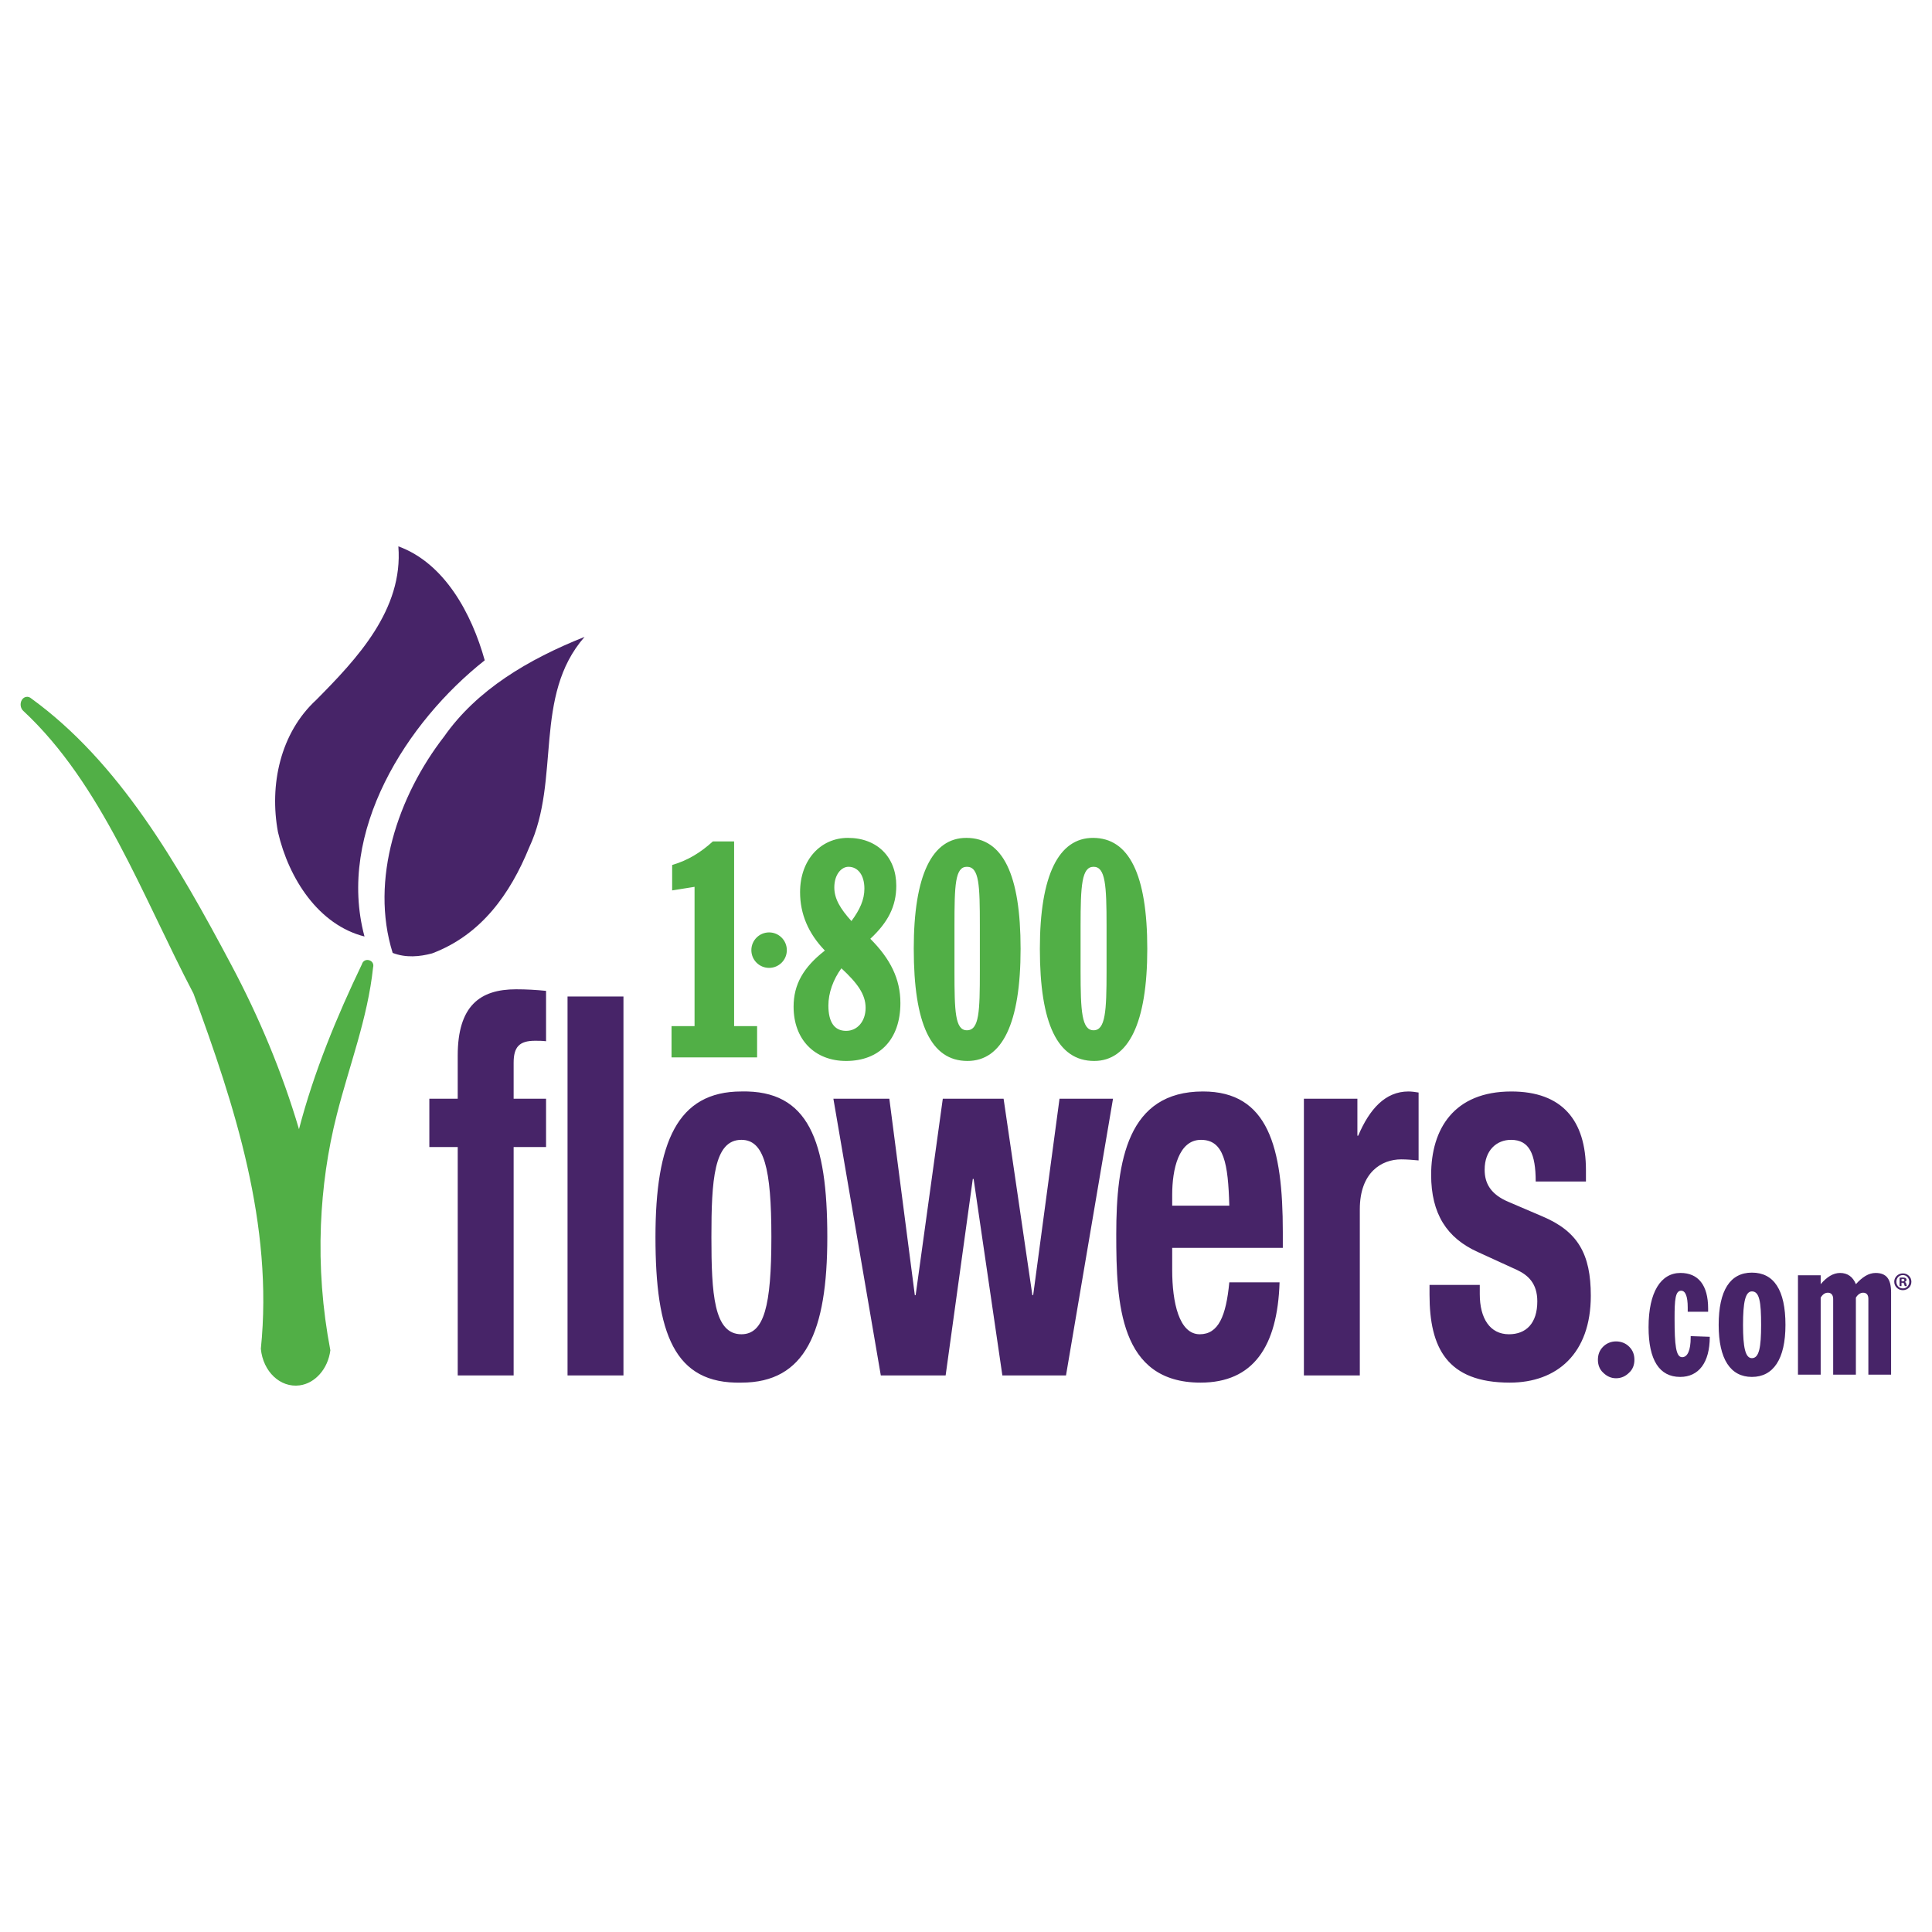
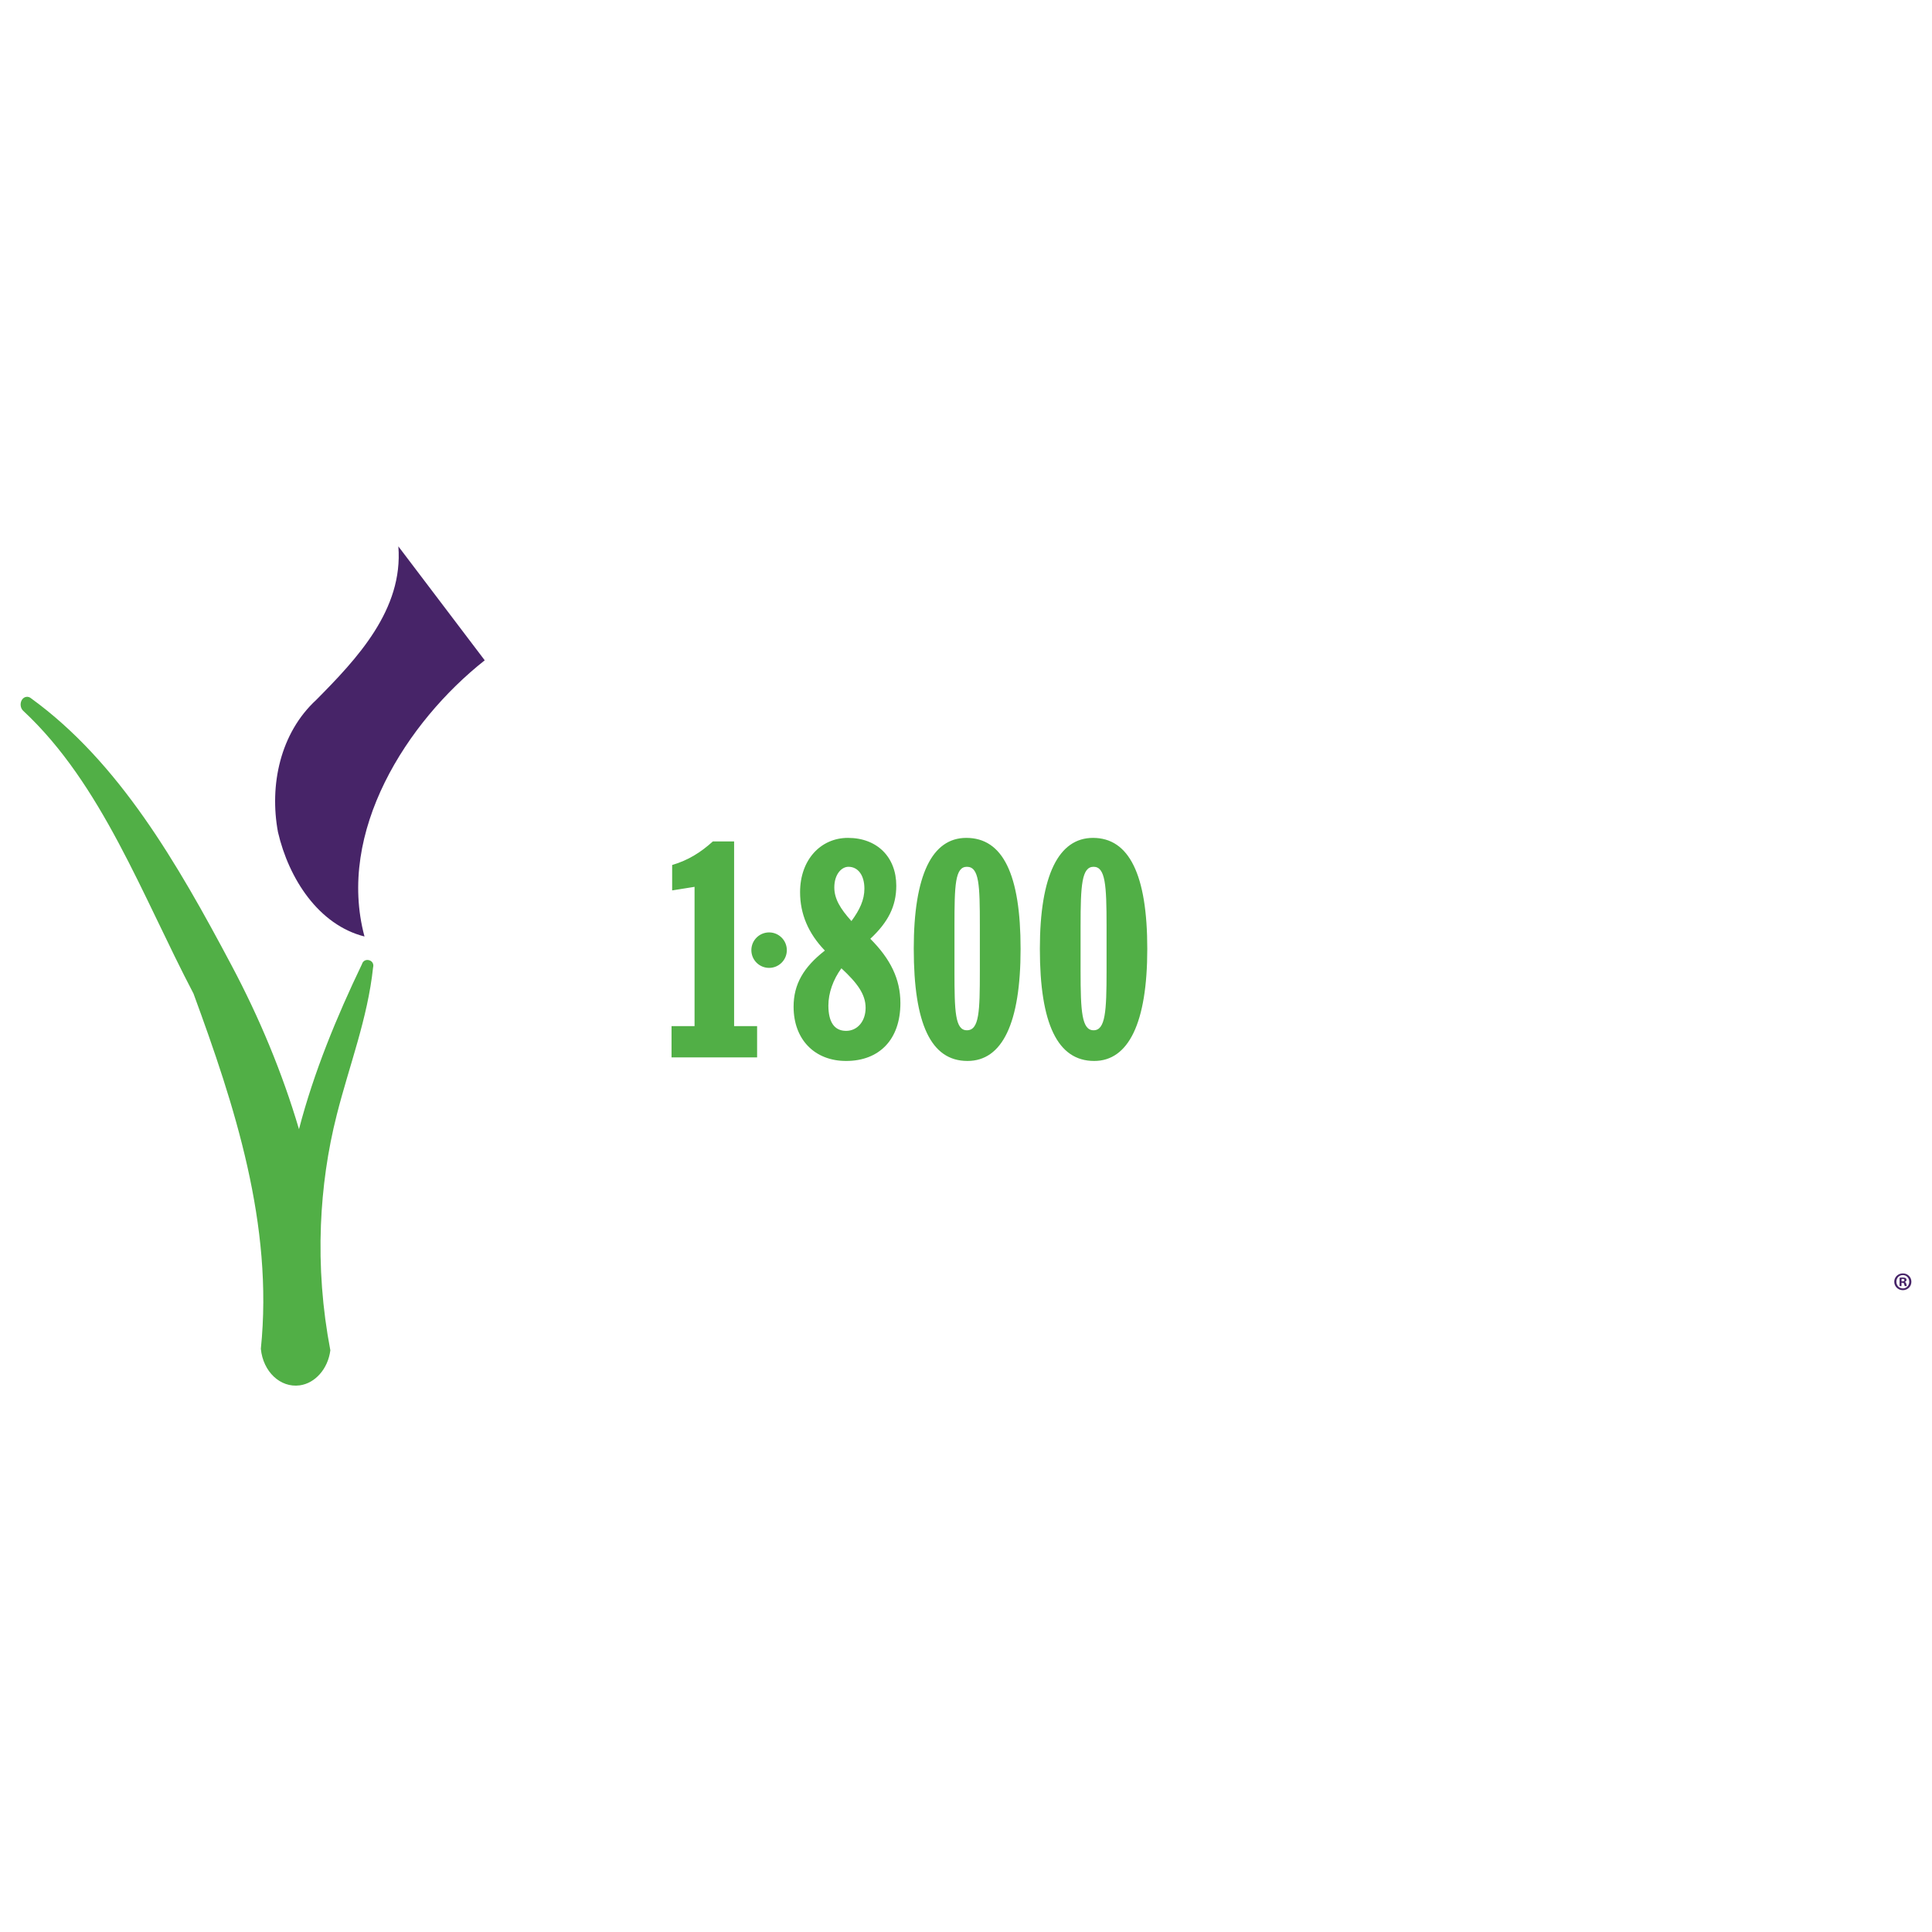
<svg xmlns="http://www.w3.org/2000/svg" xmlns:ns1="http://sodipodi.sourceforge.net/DTD/sodipodi-0.dtd" xmlns:ns2="http://www.inkscape.org/namespaces/inkscape" width="160" height="160" viewBox="0 0 160 160" version="1.1" id="svg4542" ns1:docname="1800flowers.svg" ns2:version="1.2.2 (732a01da63, 2022-12-09)">
  <defs id="defs4546" />
  <ns1:namedview id="namedview4544" pagecolor="#ffffff" bordercolor="#666666" borderopacity="1.0" ns2:showpageshadow="2" ns2:pageopacity="0.0" ns2:pagecheckerboard="0" ns2:deskcolor="#d1d1d1" showgrid="false" showguides="false" ns2:zoom="3.185983" ns2:cx="58.851538" ns2:cy="51.789353" ns2:window-width="1920" ns2:window-height="1017" ns2:window-x="1912" ns2:window-y="-8" ns2:window-maximized="1" ns2:current-layer="svg4542" />
  <g id="g4678" transform="translate(1.707,45.247)">
    <g fill="none" fill-rule="evenodd" id="g4540" transform="translate(-61,-21.21)">
      <g id="g4538">
        <g id="g4536">
          <g id="g4534">
            <path fill="#51af46" d="m 53.907,39.943 h 1.906 V 28.407 l -1.855,0.296 v -2.104 c 1.318,-0.39 2.344,-1.026 3.371,-1.952 h 1.76 v 15.296 h 1.904 v 2.59 h -7.086 v -2.59 m 12.698,-6.258 c -1.761,1.371 -2.59,2.789 -2.59,4.647 0,2.735 1.759,4.495 4.349,4.495 2.737,0 4.496,-1.76 4.496,-4.793 0,-2 -0.832,-3.663 -2.491,-5.325 1.466,-1.368 2.15,-2.687 2.15,-4.398 0,-2.346 -1.565,-3.958 -4.006,-3.958 -2.25,0 -3.961,1.808 -3.961,4.496 0,1.807 0.686,3.42 2.053,4.836 z m 2.2,-2.444 c -0.929,-1.026 -1.418,-1.855 -1.418,-2.782 0,-1.077 0.587,-1.712 1.172,-1.712 0.783,0 1.32,0.685 1.32,1.81 0,0.926 -0.39,1.758 -1.074,2.684 z m -0.831,3.912 c 1.319,1.222 2.005,2.152 2.005,3.275 0,1.122 -0.686,1.907 -1.615,1.907 -0.977,0 -1.468,-0.736 -1.468,-2.101 0,-1.03 0.394,-2.152 1.078,-3.08 z m 5.993,-1.613 c 0,6.209 1.418,9.287 4.447,9.287 2.884,0 4.4,-3.126 4.4,-9.286 0,-6.159 -1.467,-9.188 -4.498,-9.188 -2.835,0 -4.35,3.079 -4.35,9.188 z m 3.371,-0.05 v -1.856 c 0,-3.37 0.05,-4.887 1.028,-4.887 1.025,0 1.074,1.518 1.074,4.887 v 3.762 c 0,3.324 -0.049,4.89 -1.074,4.89 -0.978,0 -1.028,-1.566 -1.028,-4.89 v -1.905 z m 7.072,0.05 c 0,6.209 1.467,9.287 4.498,9.287 2.834,0 4.398,-3.126 4.398,-9.286 0,-6.159 -1.515,-9.188 -4.496,-9.188 -2.836,0 -4.4,3.079 -4.4,9.188 z m 3.372,-0.05 v -1.856 c 0,-3.37 0.098,-4.887 1.077,-4.887 0.978,0 1.075,1.518 1.075,4.887 v 3.762 c 0,3.324 -0.097,4.89 -1.075,4.89 -0.979,0 -1.077,-1.566 -1.077,-4.89 v -1.905 z m -24.327,0.161 c 0,0.812 -0.659,1.468 -1.468,1.468 -0.812,0 -1.47,-0.656 -1.47,-1.468 0,-0.811 0.658,-1.47 1.47,-1.47 0.809,0 1.468,0.659 1.468,1.47" transform="translate(61,21)" id="path4516" />
            <g fill="#472468" id="g4522">
-               <path d="m 21.15,25.138 c -1.567,3.846 -3.971,7.249 -8.049,8.783 -1.03,0.273 -2.164,0.38 -3.26,-0.042 -1.9,-6.067 0.427,-12.98 4.267,-17.928 2.71,-3.865 6.96,-6.386 11.624,-8.243 -4.286,4.9 -1.952,11.806 -4.582,17.43" transform="translate(81.971,21)" id="path4518" />
-               <path d="M 17.465,9.647 C 11.001,14.753 5.182,23.85 7.508,32.52 3.718,31.563 1.242,27.749 0.343,23.876 -0.382,19.983 0.525,15.67 3.517,12.92 6.89,9.515 10.728,5.45 10.312,0.21 c 3.831,1.392 6.078,5.578 7.153,9.438" transform="translate(81.971,21)" id="path4520" />
+               <path d="M 17.465,9.647 C 11.001,14.753 5.182,23.85 7.508,32.52 3.718,31.563 1.242,27.749 0.343,23.876 -0.382,19.983 0.525,15.67 3.517,12.92 6.89,9.515 10.728,5.45 10.312,0.21 " transform="translate(81.971,21)" id="path4520" />
            </g>
-             <path fill="#472468" d="m 36.199,49.955 h -2.35 v -4.003 h 2.35 v -3.565 c 0,-4.13 1.845,-5.495 4.832,-5.495 0.84,0 1.645,0.044 2.484,0.13 v 4.172 c -0.302,-0.04 -0.604,-0.04 -0.906,-0.04 -1.309,0 -1.779,0.51 -1.779,1.83 v 2.968 h 2.685 v 4.003 H 40.83 V 68.871 H 36.2 V 49.955 m 9.094,18.916 h 4.631 V 37.489 h -4.631 z m 14.396,-3.41 c 1.882,0 2.485,-2.342 2.485,-8.052 0,-5.708 -0.603,-8.05 -2.484,-8.05 -2.282,0 -2.482,3.364 -2.482,8.05 0,4.688 0.2,8.052 2.482,8.052 z m 0,-20.107 c 5.573,-0.126 7.117,4.09 7.117,12.055 0,7.84 -1.813,12.057 -7.116,12.057 -5.57,0.129 -7.115,-4.089 -7.115,-12.057 0,-7.837 1.813,-12.055 7.115,-12.055 z m 7.62,0.598 h 4.633 l 2.112,16.272 h 0.068 l 2.249,-16.272 h 5.034 l 2.384,16.272 h 0.066 l 2.182,-16.272 h 4.43 L 86.574,68.871 H 81.305 L 78.923,52.597 h -0.067 l -2.25,16.274 H 71.238 L 67.31,45.952 m 32.789,8.861 C 100,51.317 99.664,49.36 97.751,49.36 c -1.846,0 -2.382,2.428 -2.382,4.558 v 0.895 z m -4.73,3.492 v 1.831 c 0,2.684 0.57,5.325 2.281,5.325 1.543,0 2.18,-1.49 2.449,-4.302 h 4.162 c -0.168,5.327 -2.18,8.307 -6.545,8.307 -6.712,0 -6.98,-6.56 -6.98,-12.27 0,-6.132 0.94,-11.842 7.182,-11.842 5.404,0 6.612,4.601 6.612,11.63 v 1.32 h -9.161 z m 10.907,-12.353 h 4.43 v 3.066 h 0.067 c 0.94,-2.216 2.248,-3.664 4.162,-3.664 0.269,0 0.57,0.045 0.84,0.088 v 5.622 c -0.471,-0.043 -0.974,-0.087 -1.444,-0.087 -1.612,0 -3.424,1.066 -3.424,4.133 v 13.76 h -4.631 V 45.953 m 14.566,15.419 v 0.766 c 0,2.005 0.839,3.323 2.417,3.323 1.409,0 2.347,-0.894 2.347,-2.727 0,-1.489 -0.771,-2.172 -1.677,-2.598 l -3.256,-1.49 c -2.55,-1.15 -3.859,-3.152 -3.859,-6.391 0,-3.79 1.88,-6.9 6.645,-6.9 4.196,0 6.175,2.384 6.175,6.518 v 0.937 h -4.161 c 0,-2.3 -0.537,-3.45 -2.047,-3.45 -1.175,0 -2.181,0.85 -2.181,2.472 0,1.104 0.47,2.043 2.014,2.682 l 2.784,1.192 c 2.92,1.237 3.994,3.108 3.994,6.561 0,4.813 -2.82,7.199 -6.712,7.199 -5.203,0 -6.645,-2.897 -6.645,-7.284 v -0.81 h 4.162 m 9.783,6.205 c 0,-0.435 0.134,-0.79 0.434,-1.09 0.272,-0.273 0.654,-0.435 1.064,-0.435 0.437,0 0.817,0.162 1.089,0.435 0.302,0.3 0.436,0.655 0.436,1.09 0,0.408 -0.134,0.79 -0.436,1.063 -0.3,0.298 -0.652,0.464 -1.089,0.464 -0.41,0 -0.763,-0.166 -1.064,-0.464 -0.3,-0.273 -0.434,-0.655 -0.434,-1.063 m 6.812,1.417 c -1.717,0 -2.617,-1.39 -2.617,-4.114 0,-2.944 1.035,-4.497 2.643,-4.497 1.473,0 2.29,1.009 2.29,2.942 v 0.272 h -1.69 v -0.352 c 0,-0.928 -0.19,-1.39 -0.544,-1.39 -0.49,0 -0.545,0.762 -0.545,2.288 0,2.207 0.107,3.217 0.627,3.217 0.435,0 0.707,-0.544 0.707,-1.635 v -0.11 l 1.581,0.055 c 0,2.151 -0.926,3.324 -2.452,3.324 m 3.189,-4.307 c 0,2.837 0.98,4.307 2.752,4.307 1.771,0 2.779,-1.47 2.779,-4.307 0,-2.887 -0.954,-4.331 -2.779,-4.331 -1.8,0 -2.752,1.47 -2.752,4.331 z m 2.752,-2.776 c 0.627,0 0.763,0.869 0.763,2.776 0,1.855 -0.165,2.753 -0.763,2.753 -0.545,0 -0.735,-0.898 -0.735,-2.753 0,-1.878 0.19,-2.776 0.735,-2.776 z" transform="translate(61,21)" id="path4524" />
            <g id="g4530">
-               <path fill="#472468" d="m 147.193,48.105 h 1.881 v 0.736 c 0.517,-0.6 1.035,-0.927 1.609,-0.927 0.625,0 1.061,0.326 1.307,0.927 0.544,-0.6 1.062,-0.927 1.635,-0.927 0.898,0 1.28,0.516 1.28,1.606 v 6.815 h -1.882 v -6.27 c 0,-0.325 -0.136,-0.515 -0.434,-0.515 -0.22,0 -0.436,0.135 -0.6,0.408 v 6.377 h -1.88 v -6.27 c 0,-0.325 -0.165,-0.515 -0.435,-0.515 -0.246,0 -0.436,0.135 -0.6,0.408 v 6.377 h -1.881 v -8.23" transform="translate(61,33.47)" id="path4526" />
              <path fill="#51af46" d="m 28.865,22.015 c -0.268,-0.078 -0.52,0.056 -0.596,0.325 -2.086,4.345 -3.986,8.944 -5.215,13.668 C 21.657,31.284 19.753,26.738 17.465,22.435 12.971,13.968 8.144,5.607 0.881,0.336 0.641,0.121 0.296,0.162 0.113,0.442 c -0.184,0.283 -0.137,0.7 0.102,0.917 6.505,6.05 9.85,15.302 14.103,23.42 3.405,9.267 6.633,19.129 5.577,29.416 0.181,1.89 1.611,3.244 3.216,3.028 0.653,-0.089 1.22,-0.43 1.66,-0.922 0.466,-0.52 0.78,-1.212 0.88,-1.982 -0.66,-3.445 -0.917,-6.925 -0.78,-10.382 0.124,-3.081 0.552,-6.144 1.316,-9.136 1.022,-4.043 2.559,-7.978 3.003,-12.19 0.077,-0.268 -0.058,-0.52 -0.325,-0.596" transform="translate(61,33.47)" id="path4528" />
            </g>
            <path fill="#472468" d="m 155.773,61.08 h 0.076 c 0.088,0 0.16,-0.028 0.16,-0.1 0,-0.063 -0.046,-0.105 -0.148,-0.105 -0.042,0 -0.072,0.004 -0.088,0.008 v 0.198 z m -0.005,0.393 h -0.16 v -0.691 c 0.063,-0.012 0.152,-0.021 0.266,-0.021 0.13,0 0.19,0.02 0.24,0.05 0.038,0.03 0.068,0.085 0.068,0.152 0,0.076 -0.06,0.135 -0.143,0.16 v 0.009 c 0.067,0.025 0.105,0.076 0.126,0.168 0.021,0.106 0.034,0.148 0.05,0.173 h -0.172 c -0.022,-0.025 -0.034,-0.088 -0.055,-0.168 -0.013,-0.076 -0.055,-0.11 -0.144,-0.11 h -0.076 z m -0.425,-0.363 c 0,0.308 0.228,0.553 0.54,0.553 0.303,0 0.526,-0.245 0.526,-0.548 0,-0.308 -0.223,-0.556 -0.53,-0.556 -0.308,0 -0.536,0.248 -0.536,0.551 z m 1.243,0 c 0,0.393 -0.307,0.7 -0.708,0.7 -0.396,0 -0.712,-0.307 -0.712,-0.7 0,-0.383 0.316,-0.69 0.712,-0.69 0.401,0 0.708,0.307 0.708,0.69 z" transform="translate(61,21)" id="path4532" />
          </g>
        </g>
      </g>
    </g>
  </g>
</svg>